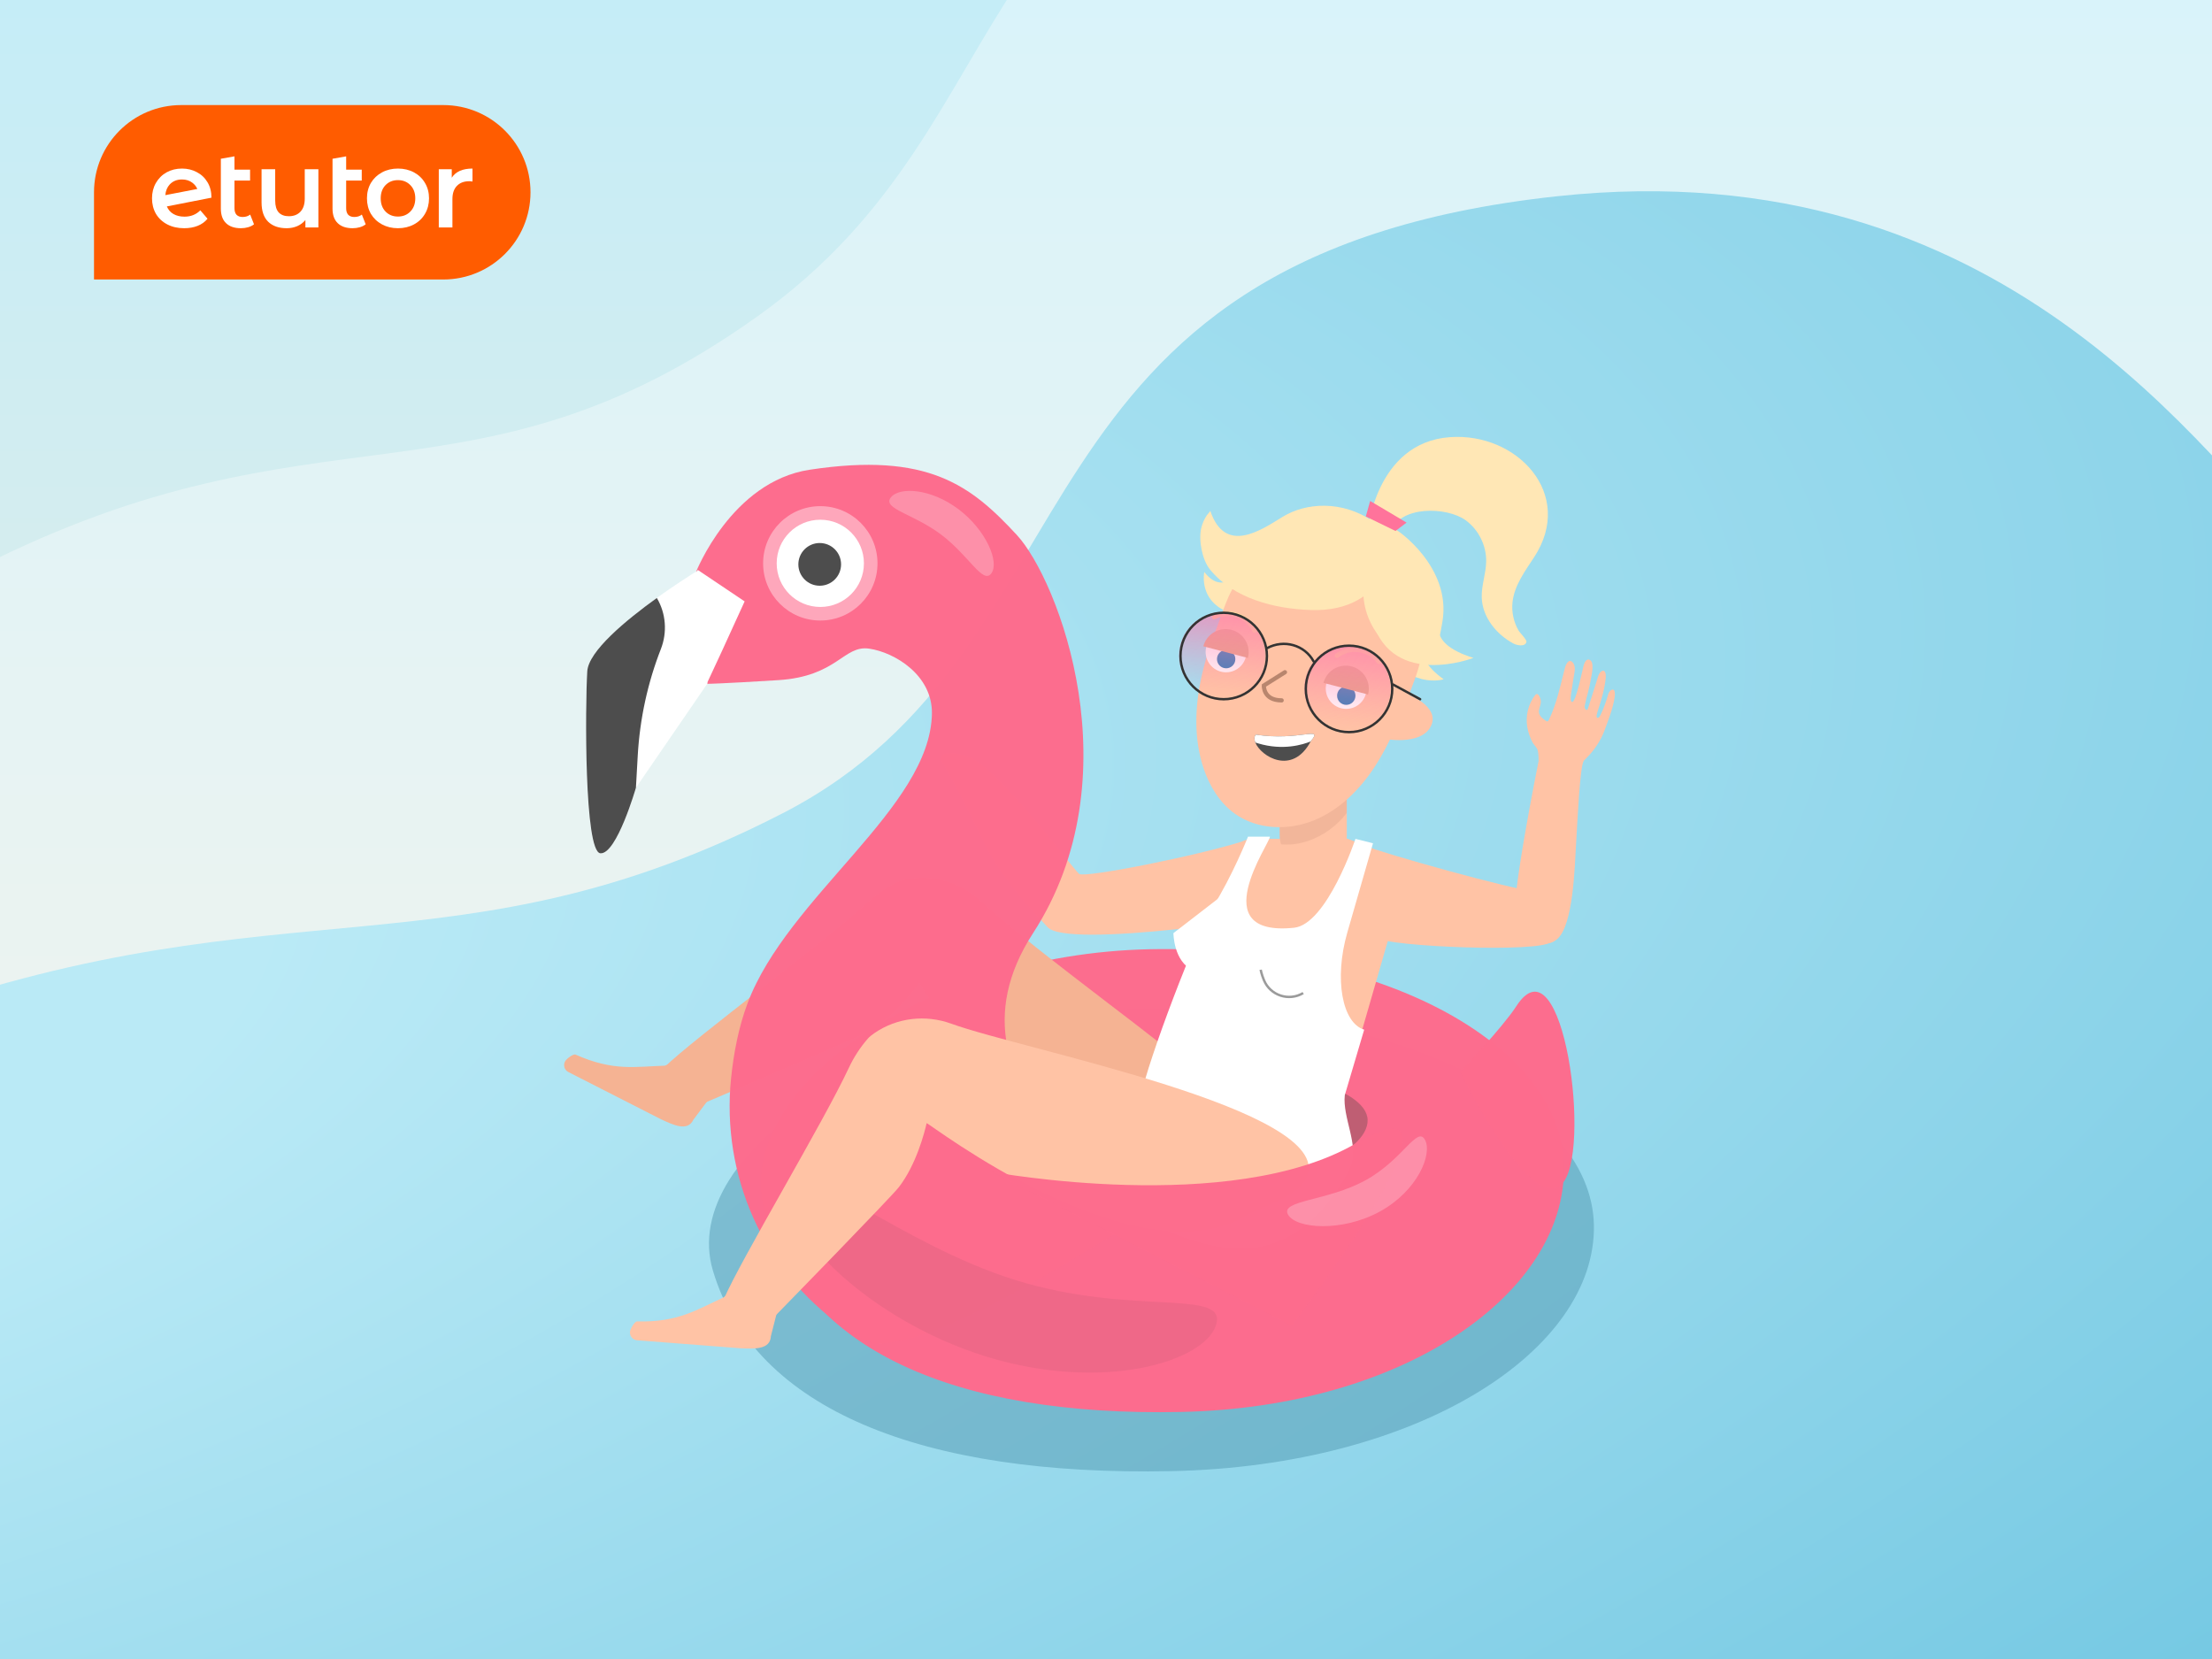
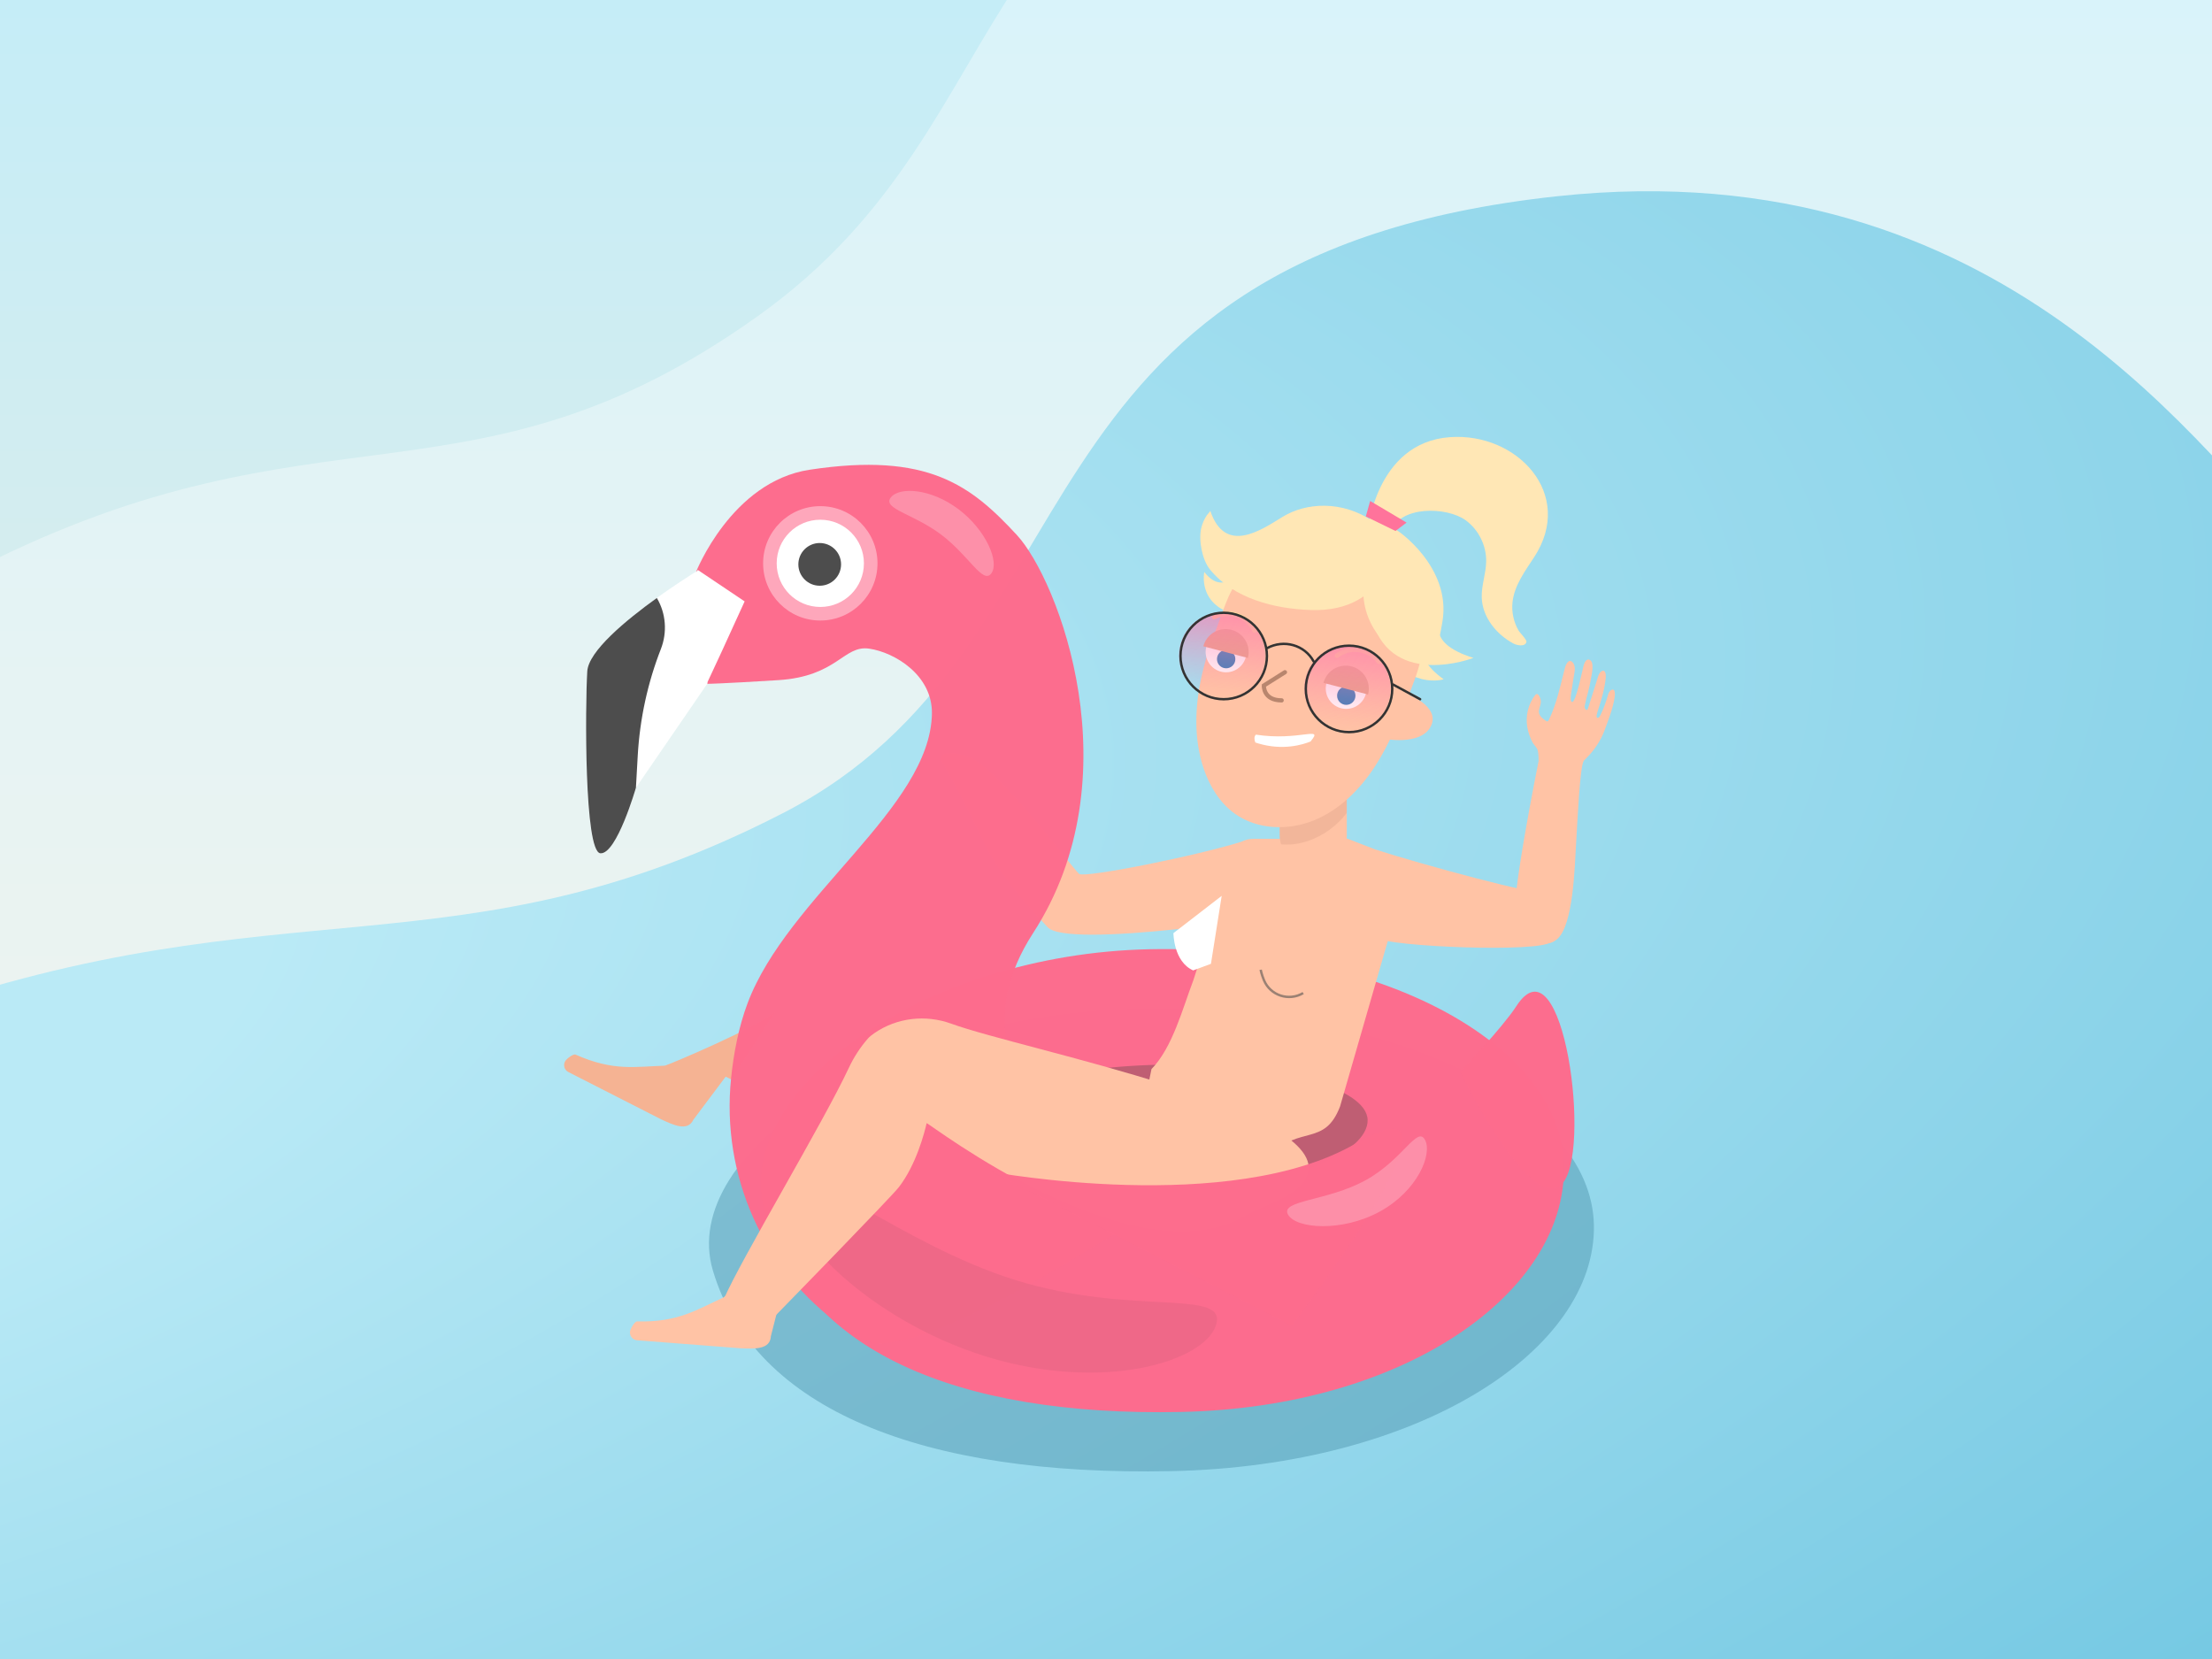
<svg xmlns="http://www.w3.org/2000/svg" width="400" height="300" viewBox="0 0 400 300" fill="none">
  <rect x="0" y="0" width="400" height="300" fill="#808080" stroke="none" />
  <g clip-path="url(#clip0_75_975)">
    <rect width="400" height="300" fill="url(#paint0_linear_75_975)" />
    <path d="M263.219 -50.957C338.384 -66.571 394.396 -35.856 413.006 -18.547L456.532 280.708L-325.304 394.424L-373.518 142.943C-337.581 211.682 -274.726 239.901 -248.993 249.389C-216.827 261.25 -178.386 262.909 -118.481 230.023C-82.036 210.017 -65.657 134.022 -3.868 102.644C57.921 71.266 85.18 94.043 136.907 57.259C188.635 20.474 169.264 -31.439 263.219 -50.957Z" fill="white" fill-opacity="0.35" />
    <path d="M281.484 35.497C362.699 26.715 399.134 83.48 417.073 100.836L417.073 381.845L-389.565 406.811L-399.516 226.84C-372.011 247.788 -310.43 292.351 -284.145 303.025C-251.289 316.369 -193.118 326.314 -140.737 302.902C-85.349 278.145 -85.909 207.868 -17.246 183.547C51.417 159.227 82.928 177.148 141.487 147.088C200.046 117.029 179.966 46.475 281.484 35.497Z" fill="url(#paint1_radial_75_975)" />
    <g clip-path="url(#clip1_75_975)">
      <path d="M17 34.771C17 26.061 24.061 19 32.771 19H80.16C88.87 19 95.931 26.061 95.931 34.771C95.931 43.481 88.87 50.542 80.16 50.542H17V34.771Z" fill="#FF5C00" />
      <path d="M45.932 40.559C45.642 40.796 45.287 40.974 44.867 41.092C44.459 41.21 44.025 41.269 43.565 41.269C42.408 41.269 41.514 40.967 40.883 40.362C40.252 39.757 39.936 38.876 39.936 37.719V28.709L42.401 28.272V30.678H45.222V32.651H42.401V37.66C42.401 38.173 42.526 38.567 42.776 38.843C43.039 39.106 43.401 39.238 43.861 39.238C44.413 39.238 44.873 39.093 45.241 38.804L45.932 40.559Z" fill="white" />
      <path d="M66.127 40.559C65.838 40.796 65.483 40.974 65.062 41.092C64.655 41.21 64.221 41.269 63.761 41.269C62.603 41.269 61.709 40.967 61.078 40.362C60.447 39.757 60.132 38.876 60.132 37.719V28.709L62.597 28.272V30.678H65.417V32.651H62.597V37.66C62.597 38.173 62.722 38.567 62.972 38.843C63.235 39.106 63.596 39.238 64.056 39.238C64.609 39.238 65.069 39.093 65.437 38.804L66.127 40.559Z" fill="white" />
      <path d="M85.441 30.481C83.653 30.481 82.403 31.033 81.694 32.138V30.599H79.347V41.131H81.812V36.023C81.812 34.971 82.081 34.169 82.62 33.617C83.159 33.052 83.909 32.769 84.869 32.769C85.04 32.769 85.23 32.789 85.441 32.828V30.481Z" fill="white" />
      <path fill-rule="evenodd" clip-rule="evenodd" d="M69.08 40.579C69.935 41.039 70.895 41.269 71.96 41.269C73.038 41.269 74.004 41.039 74.859 40.579C75.714 40.119 76.378 39.481 76.851 38.666C77.338 37.838 77.581 36.904 77.581 35.865C77.581 34.827 77.338 33.9 76.851 33.084C76.378 32.269 75.714 31.632 74.859 31.172C74.004 30.711 73.038 30.481 71.96 30.481C70.895 30.481 69.935 30.711 69.08 31.172C68.226 31.632 67.555 32.269 67.069 33.084C66.595 33.9 66.359 34.827 66.359 35.865C66.359 36.904 66.595 37.838 67.069 38.666C67.555 39.481 68.226 40.119 69.08 40.579ZM74.208 38.252C73.617 38.857 72.867 39.159 71.96 39.159C71.053 39.159 70.303 38.857 69.712 38.252C69.133 37.647 68.844 36.852 68.844 35.865C68.844 34.879 69.133 34.084 69.712 33.479C70.303 32.874 71.053 32.572 71.96 32.572C72.867 32.572 73.617 32.874 74.208 33.479C74.8 34.084 75.096 34.879 75.096 35.865C75.096 36.852 74.8 37.647 74.208 38.252Z" fill="white" />
      <path d="M57.574 41.131V30.599H55.109V35.925C55.109 36.95 54.846 37.739 54.32 38.291C53.807 38.83 53.11 39.1 52.229 39.1C51.441 39.1 50.829 38.87 50.395 38.41C49.974 37.936 49.764 37.226 49.764 36.279V30.599H47.299V36.615C47.299 38.153 47.7 39.317 48.502 40.106C49.317 40.881 50.428 41.269 51.835 41.269C52.519 41.269 53.156 41.144 53.748 40.895C54.34 40.632 54.833 40.264 55.227 39.79V41.131H57.574Z" fill="white" />
      <path fill-rule="evenodd" clip-rule="evenodd" d="M33.367 39.179C34.51 39.179 35.464 38.797 36.226 38.035L37.528 39.553C37.068 40.119 36.476 40.546 35.753 40.835C35.03 41.125 34.215 41.269 33.307 41.269C32.15 41.269 31.131 41.039 30.25 40.579C29.369 40.119 28.686 39.481 28.199 38.666C27.726 37.838 27.489 36.904 27.489 35.865C27.489 34.84 27.719 33.919 28.18 33.104C28.653 32.276 29.297 31.632 30.112 31.171C30.941 30.711 31.874 30.481 32.913 30.481C33.899 30.481 34.793 30.698 35.595 31.132C36.41 31.553 37.055 32.164 37.528 32.966C38.001 33.755 38.238 34.682 38.238 35.747L30.172 37.325C30.421 37.93 30.822 38.39 31.375 38.705C31.927 39.021 32.591 39.179 33.367 39.179ZM34.787 33.045C35.189 33.347 35.487 33.722 35.682 34.17L29.895 35.288C29.965 34.492 30.235 33.843 30.704 33.341C31.269 32.749 32.006 32.453 32.913 32.453C33.649 32.453 34.274 32.651 34.787 33.045Z" fill="white" />
    </g>
    <g clip-path="url(#clip2_75_975)">
      <path opacity="0.54" d="M288.225 221.503C288.69 244.051 256.87 265.102 211.786 266.029C166.703 266.957 136.426 254.885 128.923 229.786C122.457 208.161 160.671 183.288 205.754 182.361C250.838 181.434 287.763 198.955 288.225 221.503Z" fill="#579DB5" />
      <path opacity="0.99" d="M282.794 210.949C283.26 233.497 254.425 254.486 213.522 255.327C172.618 256.168 145.121 244.042 138.264 218.927C132.357 197.29 166.983 172.492 207.89 171.651C248.794 170.81 282.333 188.402 282.798 210.949L282.794 210.949Z" fill="#FD6C8D" />
      <path d="M247.31 202.533C247.431 208.481 232.94 215.06 212.462 215.482C191.98 215.905 173.269 210.007 173.144 204.059C173.023 198.111 189.524 192.944 210.006 192.526C230.488 192.103 247.189 196.585 247.31 202.533Z" fill="#BF5E73" />
      <path d="M174.357 136.548C179.868 137.751 193.615 156.701 195.145 158.03C196.061 158.823 216.54 154.757 224.888 152.09C226.143 157.202 228.18 161.691 222.505 165.572C220.018 167.273 216.199 167.668 213.205 167.988C201.201 169.258 191.137 169.58 189.417 167.645C187.094 165.035 181.115 159.133 177.58 151.605C174.045 144.074 170.351 137.716 170.351 137.716C170.351 137.716 168.841 135.348 174.353 136.548L174.357 136.548Z" fill="#FFC3A5" />
-       <path d="M118.345 197.972C118.745 198.167 119.036 194.063 120.099 193.024C125.584 187.672 148.886 170.54 157.069 163.075C158.632 161.652 160.393 160.451 162.284 159.52C162.633 159.35 163.141 159.199 163.756 159.068C168.582 158.05 173.602 159.507 177.229 162.847C187.465 172.268 214.726 191.734 214.171 192.535L219.844 198.358C225.054 200.203 226.94 206.746 223.326 210.929C220.728 213.942 216.592 214.92 213.011 215.415C189.768 218.621 166.384 177.477 166.197 177.738C165.19 179.154 161.592 183.923 157.138 186.476C155.147 187.617 129.408 198.586 127.635 199.339C127.568 199.367 127.508 199.399 127.449 199.438L123.903 202.871C121.813 204.187 120.576 201.157 119.272 199.127" fill="#F5B393" />
      <path d="M132.255 195.173C132.216 195.232 131.24 194.649 131.213 194.713L125.385 202.475C124.33 204.707 121.717 203.406 119.528 202.398L102.773 193.856C102.039 193.479 101.786 192.555 102.226 191.857C102.456 191.465 103.674 190.525 104.078 190.704C110.926 193.763 114.883 192.872 120.185 192.711C120.629 192.699 137.362 185.614 140.198 182.93" fill="#F5B393" />
      <path opacity="0.99" d="M125.826 103.518C125.826 103.518 132.25 87.091 146.403 84.945C167.838 81.692 175.584 87.789 183.862 96.725C191.41 104.876 205.116 140.518 186.816 168.734C167.46 198.581 209.009 218.309 209.009 218.309C209.009 218.309 170.592 244.196 158.244 242.88C156.872 242.733 154.798 241.591 152.424 239.924C137.984 229.789 130.399 212.509 132.204 194.959C132.682 190.327 133.591 185.668 135.174 181.445C142.417 162.12 168.24 146.051 168.522 129.047C168.635 122.108 161.804 117.966 157.169 117.295C152.533 116.619 151.437 122.329 140.714 122.992C129.992 123.659 127.886 123.659 127.886 123.659C127.886 123.659 125.833 104.414 125.826 103.522L125.826 103.518Z" fill="#FD6C8D" />
      <path d="M127.956 123.31L130.48 117.886L134.654 108.751L126.15 103.042L126.158 103.185C124.92 103.946 106.549 115.353 106.195 121.408C105.824 127.674 105.622 154.076 108.573 154.302C111.519 154.529 114.996 142.447 114.996 142.447L127.572 124.115L127.572 124.135L127.603 124.067L127.885 123.659C127.885 123.659 127.913 123.536 127.956 123.314L127.956 123.31Z" fill="white" />
      <path d="M118.776 108.132C113.168 112.167 106.409 117.76 106.194 121.408C105.824 127.674 105.626 154.076 108.572 154.302C111.519 154.529 114.996 142.447 114.996 142.447L115.322 136.658C115.697 129.996 117.119 123.473 119.511 117.351C120.686 114.342 120.433 110.904 118.776 108.136L118.776 108.132Z" fill="#4D4D4D" />
      <path opacity="0.99" d="M264.047 193.857C264.047 193.857 271.762 185.738 274.17 181.995C282.711 168.71 288.065 209.103 282.314 214.213C276.563 219.323 264.051 193.857 264.051 193.857L264.047 193.857Z" fill="#FD6C8D" />
      <path opacity="0.24" d="M179.255 103.699C177.736 105.717 175.223 100.466 170.2 96.682C165.177 92.897 159.546 92.008 161.065 89.99C162.585 87.972 168.303 88.298 173.326 92.083C178.349 95.867 180.774 101.677 179.255 103.695L179.255 103.699Z" fill="white" />
      <path d="M236.166 178.586C235.675 178.146 235.441 177.722 234.755 177.551C234.132 177.396 233.554 177.38 232.994 177.725C232.816 177.836 232.566 178.589 232.736 178.756C233.109 179.117 233.589 179.248 234.092 179.339C234.394 179.391 234.655 179.435 234.961 179.427C235.341 179.423 235.611 179.237 236 179.157C236.123 179.134 236.262 178.67 236.162 178.586L236.166 178.586Z" fill="white" />
      <path d="M206.391 202.236L199.685 218.151C209.609 220.601 216.315 221.963 229.599 208.892C235.152 203.43 239.532 207.349 242.326 200.077L255.028 156.064L243.561 151.62C243.561 151.62 236.033 158.577 232.029 151.696L226.739 151.694C224.931 151.694 223.837 152.348 223.305 154.072L215.804 177.237C213.859 182.332 212.041 189.429 208.225 193.326L206.395 202.236L206.391 202.236Z" fill="#FFC3A5" />
-       <path d="M204.844 202.656L199.685 218.147C209.609 220.597 224.675 232.969 237.955 219.899C241.076 216.826 243.576 212.644 244.302 210.78C245.754 207.045 242.726 202.016 243.183 198.035L246.688 186.195C242.723 185.004 241.21 177.049 243.635 168.635L248.283 152.489L245.111 151.695C245.111 151.695 239.952 167.159 233.996 167.768C217.598 169.449 229.646 152.484 229.646 151.294L225.681 151.293C225.681 151.293 222.836 158.446 219.332 163.981C216.417 168.588 207.587 191.664 206.237 198.477C205.796 200.705 204.844 202.656 204.844 202.656Z" fill="white" />
      <path d="M142.936 232.253C142.921 232.324 141.798 232.157 141.794 232.228L139.397 241.634C139.281 244.1 136.37 243.905 133.959 243.813L115.207 242.365C114.386 242.301 113.796 241.543 113.935 240.731C113.998 240.283 114.76 238.942 115.2 238.954C122.699 239.147 126.011 236.8 130.841 234.617C131.246 234.434 143.97 221.463 145.558 217.894" fill="#FFC3A5" />
      <path d="M237.48 157.049C234.129 157.054 231.409 154.337 231.405 150.99L231.396 144.471C231.395 143.813 231.93 143.273 232.592 143.272L242.339 143.259C242.998 143.258 243.538 143.793 243.538 144.455L243.547 150.974C243.551 154.325 240.834 157.045 237.488 157.049L237.48 157.049Z" fill="#FFC3A5" />
      <path opacity="0.21" d="M232.595 143.261L242.342 143.248C243.004 143.248 243.539 143.784 243.539 144.442L243.538 147.012C242.376 148.526 240.936 149.799 239.362 150.75C237.034 152.161 234.321 152.949 231.66 152.683C231.502 152.14 231.411 151.569 231.411 150.974L231.405 144.455C231.405 143.792 231.941 143.257 232.599 143.257L232.595 143.261Z" fill="#C2876E" />
      <path d="M261.057 122.835C261.057 122.835 254.41 124.971 249.424 116.123C245.817 109.725 252.217 112.507 256.035 114.534C257.133 115.117 257.771 116.347 257.517 117.564C257.271 118.718 257.79 120.491 261.061 122.835L261.057 122.835Z" fill="#FFE7B5" />
      <path d="M226.076 101.341C224.144 103.7 221.121 107.763 217.772 103.428C217.772 103.428 216.839 107.826 220.95 110.151L223.488 111.242C225.458 112.119 226.945 112.468 232.87 110.646C241.567 107.975 240.614 99.485 236.375 98.33C232.132 97.175 228.178 98.772 226.076 101.341Z" fill="#FFE7B5" />
      <path d="M222.216 107.796C222.64 106.864 223.12 105.976 223.696 105.199C226.381 101.571 230.625 99.28 234.999 98.401C238.687 97.66 242.668 97.884 246.118 99.463C249.539 101.03 252.414 103.7 254.411 106.888C256.334 109.958 257.479 113.591 257.196 117.203C256.985 119.916 255.993 122.501 255.009 125.038C253.203 129.693 251.366 134.384 248.649 138.571C245.931 142.757 242.226 146.464 237.602 148.346C232.978 150.229 227.359 150.057 223.299 147.145C220.56 145.181 218.725 142.151 217.651 138.955C215.844 133.573 216.064 127.673 217.322 122.137C218.021 119.064 219.029 116.071 220.168 113.132C220.819 111.451 221.418 109.54 222.212 107.792L222.216 107.796Z" fill="#FFC3A5" />
      <path d="M254.422 125.455C254.422 125.455 260.592 127.772 258.719 131.376C256.846 134.98 250.014 133.555 250.014 133.555L254.418 125.455L254.422 125.455Z" fill="#FFC3A5" />
      <path d="M232.36 121.558L228.548 123.96C228.548 123.96 228.385 126.649 231.764 126.65" stroke="#B8866E" stroke-width="0.761" stroke-miterlimit="10" stroke-linecap="round" />
      <path d="M257.894 119.198C257.894 119.198 259.265 122.01 260.85 112.327C262.431 102.644 252.896 95.789 251.798 95.428C250.699 95.062 243.63 103.959 247.847 112.605C250.717 118.482 256.323 119.733 258.536 120.225" fill="#FFE7B5" />
      <path d="M266.436 118.974C266.436 118.974 252.024 124.538 248.196 112.494C247.123 109.119 251.952 110.227 257.262 111.132C258.784 111.39 260.021 112.596 260.195 114.131C260.357 115.59 261.662 117.482 266.439 118.97L266.436 118.974Z" fill="#FFE7B5" />
      <path d="M231.896 93.487C227.93 95.936 221.544 100.305 218.858 92.377C218.878 92.436 218.299 93.087 218.247 93.158C217.771 93.872 217.414 94.677 217.219 95.513C216.711 97.734 217.404 101.263 218.807 102.988C223.081 108.244 230.428 110.094 237.09 110.314C250.985 110.774 253.832 98.037 248.277 94.257C242.722 90.48 236.211 90.819 231.896 93.487Z" fill="#FFE7B5" />
      <path d="M247.262 96.406C247.262 96.406 248.615 80.013 262.216 79.049C274.351 78.188 284.856 89.37 277.434 100.733C275.771 103.278 273.855 105.843 273.513 108.865C273.311 110.641 273.715 112.481 274.607 114.024C274.848 114.444 276.121 115.658 276.022 116.09C275.799 117.03 274.273 116.681 273.726 116.395C270.585 114.737 268.052 111.587 267.946 108.038C267.879 105.853 268.709 103.728 268.749 101.543C268.801 98.66 267.375 95.785 265.047 94.083C261.673 91.616 252.997 91.34 251.429 96.316C250.433 99.468 247.262 96.41 247.262 96.41L247.262 96.406Z" fill="#FFE7B5" />
      <path d="M252.349 96.015L246.981 93.396L247.767 90.593L254.352 94.5L252.349 96.015Z" fill="#FF739B" />
      <path d="M219.562 111.582C222.251 110.23 225.522 111.318 226.87 114.007" stroke="#FFDE99" stroke-width="0.831" stroke-miterlimit="10" stroke-linecap="round" />
      <path d="M241.763 118.555C244.175 116.756 247.585 117.252 249.385 119.664" stroke="#FFDE99" stroke-width="0.831" stroke-miterlimit="10" stroke-linecap="round" />
      <path d="M215.761 175.48C212.193 173.893 212.194 168.738 212.194 168.738L220.92 161.999L218.978 174.291L215.761 175.48Z" fill="white" />
      <path opacity="0.56" d="M235.659 179.578C233.081 181.119 229.722 180.028 228.565 177.256C228.125 176.201 227.967 175.364 227.967 175.364" stroke="#4D4D4D" stroke-width="0.435" stroke-miterlimit="10" />
      <path d="M279.283 161.329C278.366 162.122 257.244 156.35 248.898 153.679C247.639 158.79 243.002 165.657 248.675 169.541C251.161 171.243 278.677 172.273 280.398 170.343" fill="#FFC3A5" />
      <path d="M278.227 137.619C278.227 137.619 272.953 163.718 274.091 166.086C275.228 168.454 278.693 172.337 281.604 169.8C284.515 167.263 284.752 156.814 285.011 152.484C285.27 148.153 285.697 138.771 286.38 137.586" fill="#FFC3A5" />
-       <path d="M226.999 134.266C227.997 136.796 233.691 140.311 237.015 134.071C237.035 134.031 237.059 133.995 237.079 133.956C239.38 131.196 234.89 134.05 227.09 132.847C226.777 133.195 226.773 133.703 226.999 134.266Z" fill="#4D4D4D" />
      <path d="M226.999 134.266C227.169 134.322 227.351 134.385 227.554 134.441C231.991 135.759 235.568 134.669 237.019 134.071C237.039 134.031 237.063 133.995 237.083 133.956C239.383 131.196 234.894 134.05 227.094 132.847C226.781 133.195 226.777 133.703 227.003 134.266L226.999 134.266Z" fill="white" />
      <path opacity="0.22" d="M219.895 239.59C217.808 246.283 199.307 251.85 178.15 245.249C156.992 238.649 141.186 222.382 143.278 215.689C145.366 208.996 162.46 224.878 183.618 231.479C204.776 238.079 221.987 232.893 219.899 239.59L219.895 239.59Z" fill="#BF5E73" />
      <path d="M221.708 121.575C223.75 121.576 225.405 119.922 225.405 117.881C225.406 115.839 223.752 114.184 221.71 114.184C219.669 114.183 218.014 115.837 218.014 117.878C218.013 119.92 219.667 121.575 221.708 121.575Z" fill="white" />
      <path d="M221.728 120.85C222.646 120.85 223.39 120.106 223.39 119.189C223.39 118.271 222.647 117.527 221.729 117.527C220.811 117.526 220.067 118.27 220.067 119.188C220.067 120.105 220.81 120.849 221.728 120.85Z" fill="#327FBA" />
      <path d="M217.602 116.871C218.185 114.643 220.462 113.311 222.686 113.894C224.915 114.478 226.246 116.755 225.663 118.979" fill="#E6A687" />
      <path d="M243.433 128.188C245.474 128.188 247.129 126.534 247.13 124.493C247.13 122.452 245.476 120.797 243.435 120.796C241.394 120.796 239.739 122.45 239.738 124.491C239.738 126.532 241.392 128.187 243.433 128.188Z" fill="white" />
      <path d="M243.45 127.462C244.367 127.462 245.111 126.719 245.112 125.801C245.112 124.883 244.368 124.139 243.451 124.139C242.533 124.139 241.789 124.882 241.789 125.8C241.788 126.718 242.532 127.462 243.45 127.462Z" fill="#327FBA" />
      <path d="M239.326 123.484C239.91 121.255 242.186 119.923 244.411 120.507C246.639 121.09 247.971 123.367 247.387 125.591" fill="#E6A687" />
      <path opacity="0.4" d="M148.334 112.212C154.046 112.214 158.677 107.585 158.679 101.873C158.68 96.162 154.052 91.53 148.34 91.529C142.628 91.527 137.997 96.156 137.995 101.868C137.994 107.579 142.623 112.211 148.334 112.212Z" fill="white" />
      <path d="M148.335 109.758C152.691 109.759 156.223 106.229 156.224 101.873C156.226 97.517 152.695 93.984 148.339 93.983C143.983 93.982 140.451 97.512 140.45 101.868C140.449 106.224 143.979 109.757 148.335 109.758Z" fill="white" />
      <path d="M148.229 105.919C150.362 105.92 152.092 104.191 152.093 102.058C152.093 99.925 150.365 98.195 148.231 98.195C146.098 98.194 144.369 99.923 144.368 102.056C144.367 104.189 146.096 105.919 148.229 105.919Z" fill="#4D4D4D" />
      <path d="M131.168 240.18C131.612 240.204 130.301 236.306 130.884 234.938C133.892 227.888 148.821 203.116 153.507 193.081C154.399 191.166 155.57 189.378 156.954 187.792C157.208 187.499 157.624 187.166 158.14 186.809C162.205 184.014 167.396 183.429 172.031 185.12C185.1 189.882 241.268 200.644 236.371 212.761C234.879 216.448 228.379 218.064 225.266 219.895C205.039 231.786 167.637 202.792 167.565 203.106C167.18 204.799 165.692 210.584 162.562 214.651C161.165 216.471 141.614 236.487 140.269 237.867C140.218 237.918 140.174 237.97 140.135 238.029L138.182 242.561C136.758 244.579 134.451 242.259 132.469 240.886" fill="#FFC3A5" />
      <path opacity="0.99" d="M179.432 211.928C179.432 211.928 222.491 219.895 245.098 206.815C269.711 192.574 233.589 239.725 233.589 239.725L179.432 211.928Z" fill="#FD6C8D" />
      <path opacity="0.24" d="M257.68 206.113C259.087 208.694 256.321 215.375 249.48 219.105C242.638 222.835 234.315 222.202 232.904 219.616C231.497 217.034 240.015 217.203 246.856 213.473C253.698 209.744 256.269 203.527 257.676 206.113L257.68 206.113Z" fill="white" />
      <path d="M277.118 134.217C276.678 133.372 276.326 132.388 276.175 131.445C275.847 129.446 276.347 127.305 277.597 125.707C277.664 125.624 277.735 125.536 277.835 125.513C278.013 125.465 278.176 125.616 278.283 125.771C278.552 126.167 278.671 126.663 278.611 127.139C278.54 127.722 278.207 128.277 278.29 128.856C278.389 129.526 279.003 129.982 279.566 130.363C279.634 130.407 279.705 130.45 279.78 130.454C279.935 130.454 280.026 130.3 280.094 130.165C281.498 127.235 282.177 123.955 282.979 120.803C283.122 120.244 283.666 118.928 284.419 119.816C285.081 120.598 284.64 121.819 284.521 122.747C284.259 124.809 283.731 126.68 284.254 126.93C284.948 127.259 286.175 120.982 286.37 120.332C286.493 119.924 286.818 119.079 287.397 119.29C288.432 119.667 287.793 122.097 287.674 122.811C287.344 124.841 286.868 126.039 286.562 127.68C286.486 128.093 286.934 128.799 287.176 128.065C287.72 126.431 288.169 124.849 288.712 123.216C288.895 122.673 289.066 121.693 289.617 121.376C290.307 120.98 290.43 121.991 290.378 122.502C290.175 124.572 289.612 126.456 288.973 128.418C288.877 128.712 288.413 129.981 289.02 129.791C289.305 129.699 289.547 129.017 289.655 128.78C290.012 128.022 290.286 127.229 290.555 126.436C290.722 125.945 290.833 125.1 291.317 124.807C292.182 124.283 292.039 125.743 291.963 126.207C291.637 128.201 290.895 130.021 290.217 131.896C288.959 135.362 286.599 137.677 283.386 140.04L278.224 137.607C278.224 137.607 278.276 136.513 278.054 135.633C277.955 135.24 277.289 134.566 277.103 134.209L277.11 134.209L277.118 134.217Z" fill="#FFC3A5" />
      <path d="M251.917 123.788L256.802 126.439" stroke="#333333" stroke-width="0.435" stroke-miterlimit="10" stroke-linecap="round" />
      <path opacity="0.68" d="M243.643 132.351C247.959 132.353 251.459 128.854 251.461 124.538C251.462 120.221 247.964 116.721 243.647 116.72C239.33 116.719 235.83 120.217 235.829 124.533C235.828 128.85 239.326 132.35 243.643 132.351Z" fill="url(#paint2_linear_75_975)" />
      <path opacity="0.68" d="M220.981 126.401C225.298 126.402 228.798 122.904 228.8 118.587C228.801 114.271 225.302 110.77 220.986 110.769C216.669 110.768 213.169 114.266 213.168 118.583C213.167 122.9 216.665 126.4 220.981 126.401Z" fill="url(#paint3_linear_75_975)" />
      <path d="M229.129 117.203C232.179 115.559 235.945 116.634 237.543 119.605" stroke="#333333" stroke-width="0.435" stroke-miterlimit="10" stroke-linecap="round" />
      <path d="M243.943 132.391C248.26 132.392 251.76 128.894 251.761 124.578C251.763 120.261 248.264 116.761 243.948 116.759C239.631 116.758 236.131 120.257 236.13 124.573C236.128 128.89 239.627 132.39 243.943 132.391Z" stroke="#333333" stroke-width="0.435" stroke-miterlimit="10" stroke-linecap="round" />
      <path d="M221.282 126.441C225.599 126.442 229.099 122.944 229.1 118.627C229.101 114.31 225.603 110.81 221.287 110.809C216.97 110.808 213.47 114.306 213.469 118.623C213.467 122.939 216.966 126.44 221.282 126.441Z" stroke="#333333" stroke-width="0.435" stroke-miterlimit="10" stroke-linecap="round" />
    </g>
  </g>
  <defs>
    <linearGradient id="paint0_linear_75_975" x1="200" y1="300" x2="200" y2="0" gradientUnits="userSpaceOnUse">
      <stop stop-color="#F3ECDF" />
      <stop offset="1" stop-color="#C5EDF7" />
    </linearGradient>
    <radialGradient id="paint1_radial_75_975" cx="0" cy="0" r="1" gradientUnits="userSpaceOnUse" gradientTransform="translate(-102.579 191.407) rotate(78.165) scale(290.097 731.181)">
      <stop offset="0.209" stop-color="#BAEAF6" />
      <stop offset="1" stop-color="#72C7E2" />
    </radialGradient>
    <linearGradient id="paint2_linear_75_975" x1="242.922" y1="132.317" x2="244.367" y2="116.752" gradientUnits="userSpaceOnUse">
      <stop stop-color="#FF7BAC" stop-opacity="0" />
      <stop offset="0.13" stop-color="#FF7BAC" stop-opacity="0.1" />
      <stop offset="0.4" stop-color="#FF7BAC" stop-opacity="0.36" />
      <stop offset="0.78" stop-color="#FF7BAC" stop-opacity="0.76" />
      <stop offset="1" stop-color="#FF7BAC" />
    </linearGradient>
    <linearGradient id="paint3_linear_75_975" x1="220.26" y1="126.369" x2="221.706" y2="110.8" gradientUnits="userSpaceOnUse">
      <stop stop-color="#FF7BAC" stop-opacity="0" />
      <stop offset="0.13" stop-color="#FF7BAC" stop-opacity="0.1" />
      <stop offset="0.4" stop-color="#FF7BAC" stop-opacity="0.36" />
      <stop offset="0.78" stop-color="#FF7BAC" stop-opacity="0.76" />
      <stop offset="1" stop-color="#FF7BAC" />
    </linearGradient>
    <clipPath id="clip0_75_975">
      <rect width="400" height="300" fill="white" />
    </clipPath>
    <clipPath id="clip1_75_975">
-       <rect width="79" height="31.542" fill="white" transform="translate(17 19)" />
-     </clipPath>
+       </clipPath>
    <clipPath id="clip2_75_975">
      <rect width="190" height="187.093" fill="white" transform="translate(102.039 78.957) rotate(0.016)" />
    </clipPath>
  </defs>
</svg>